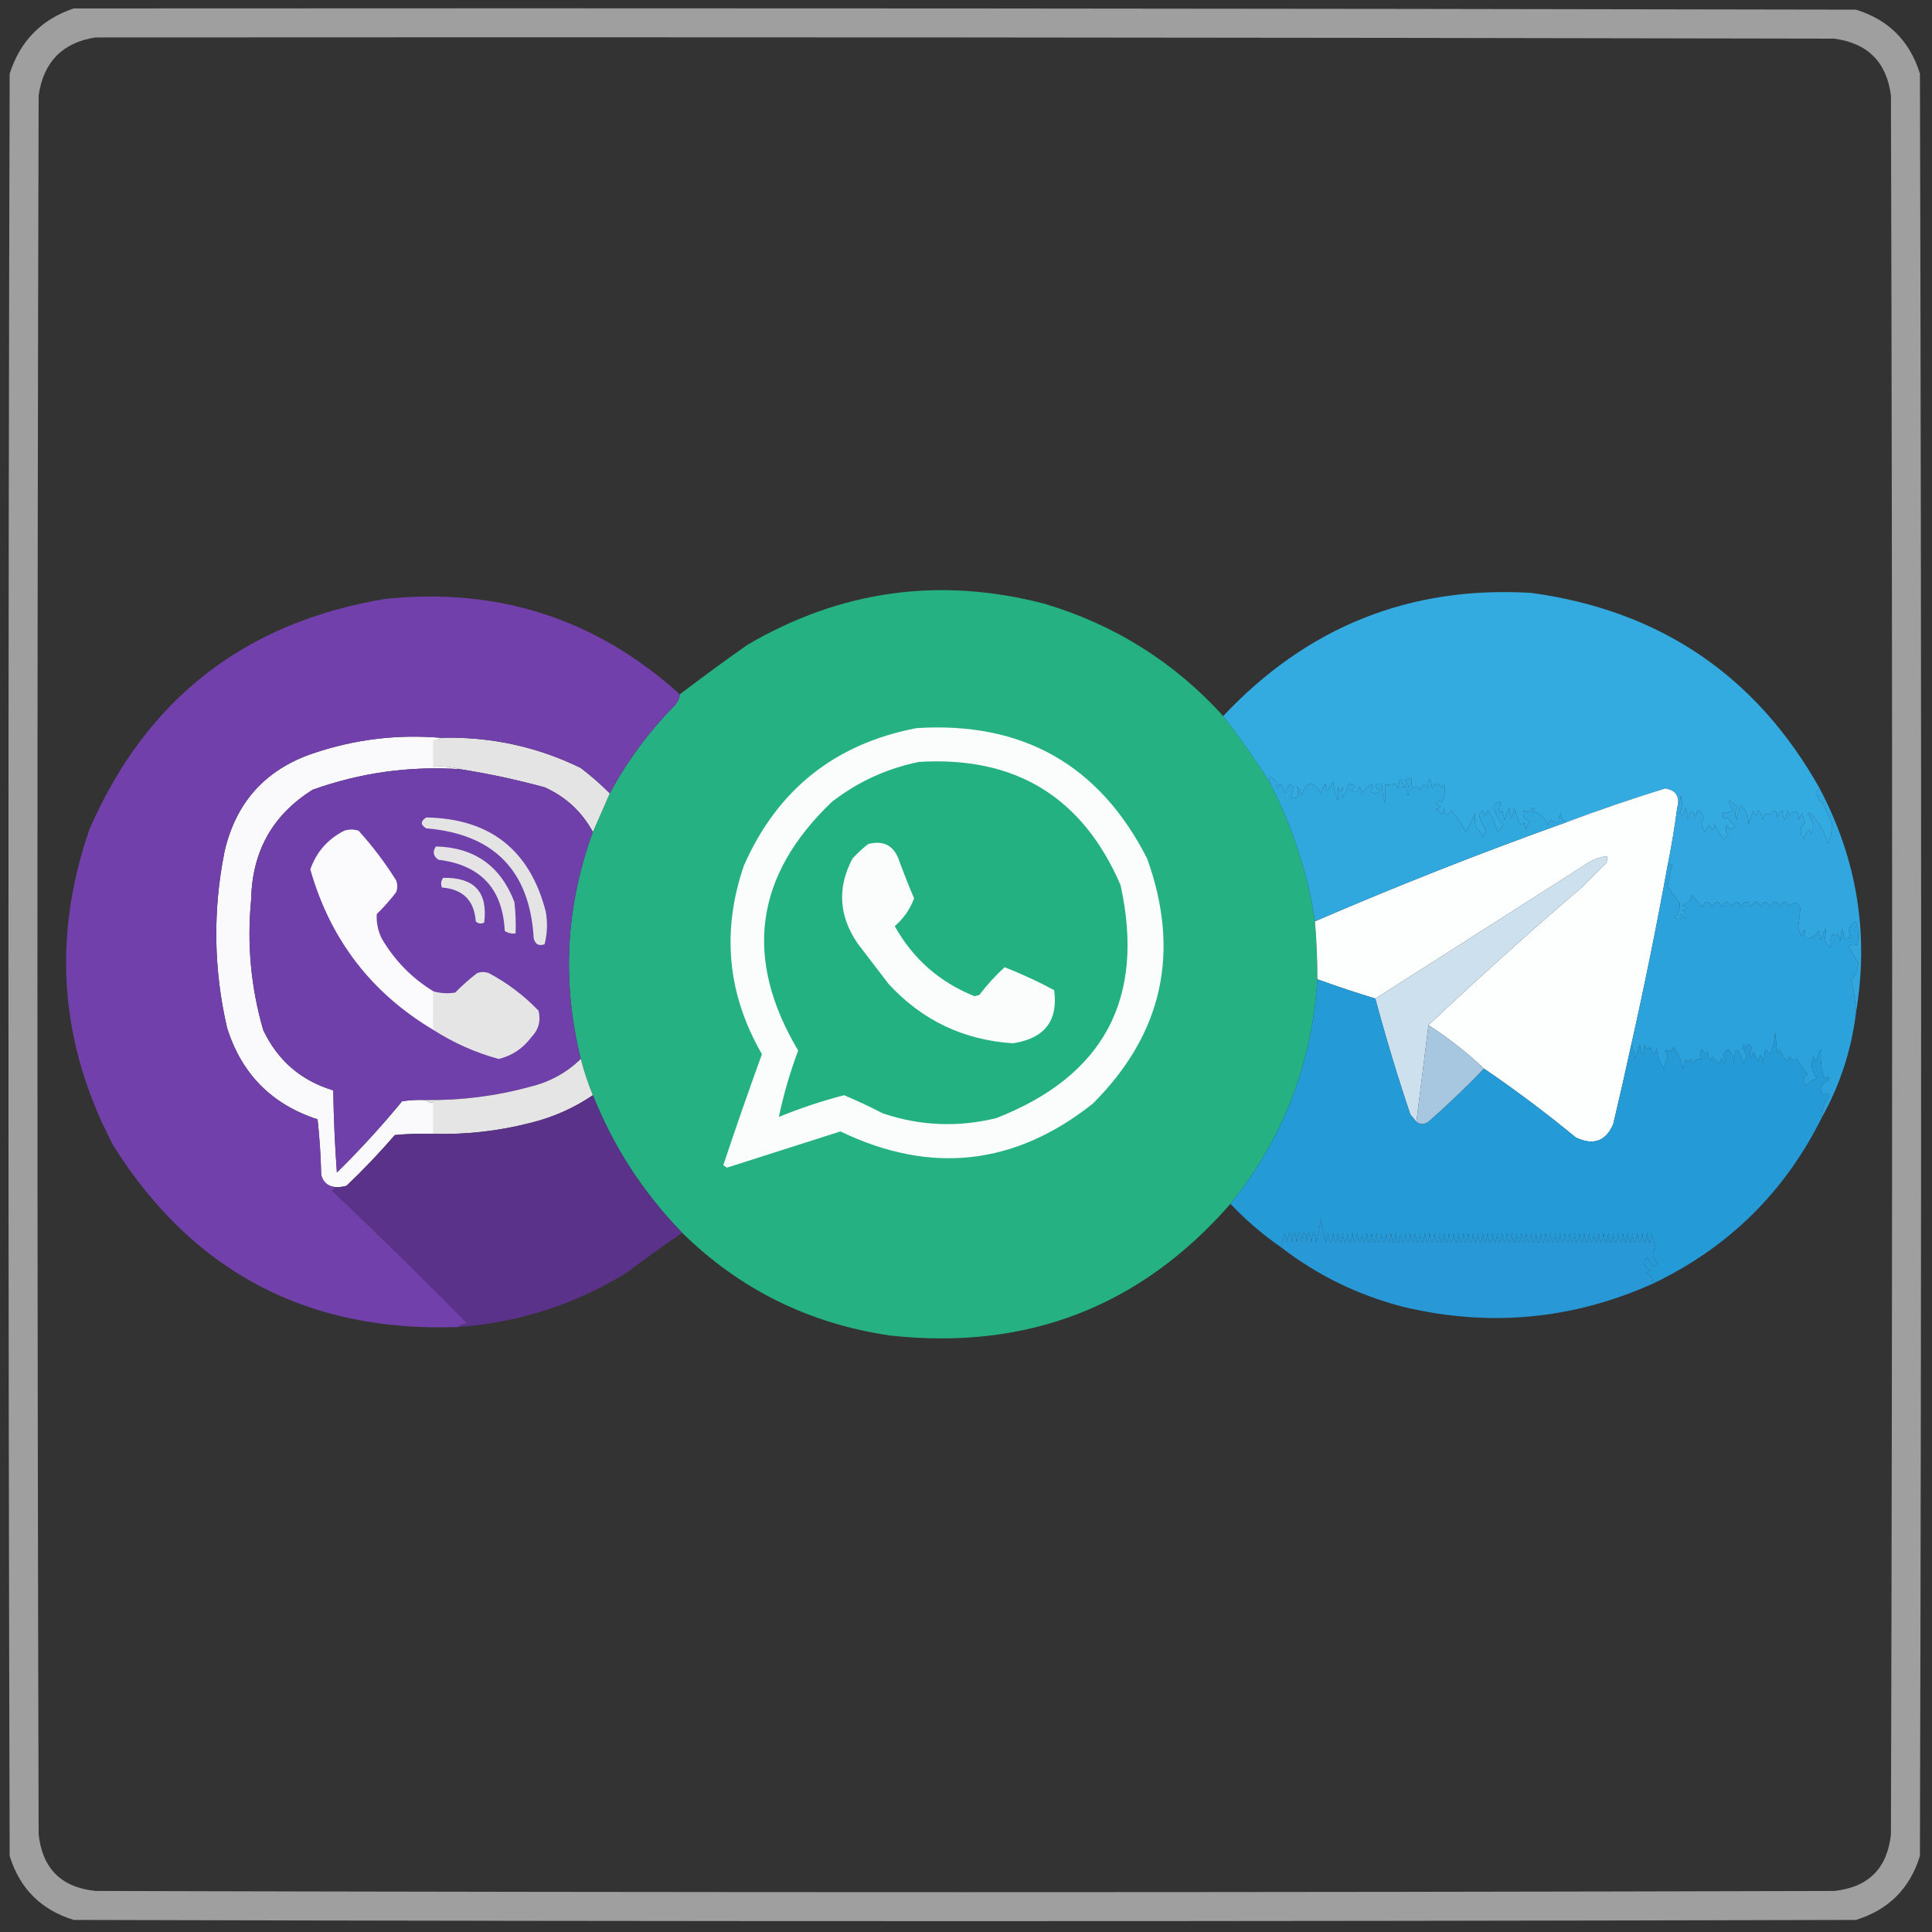
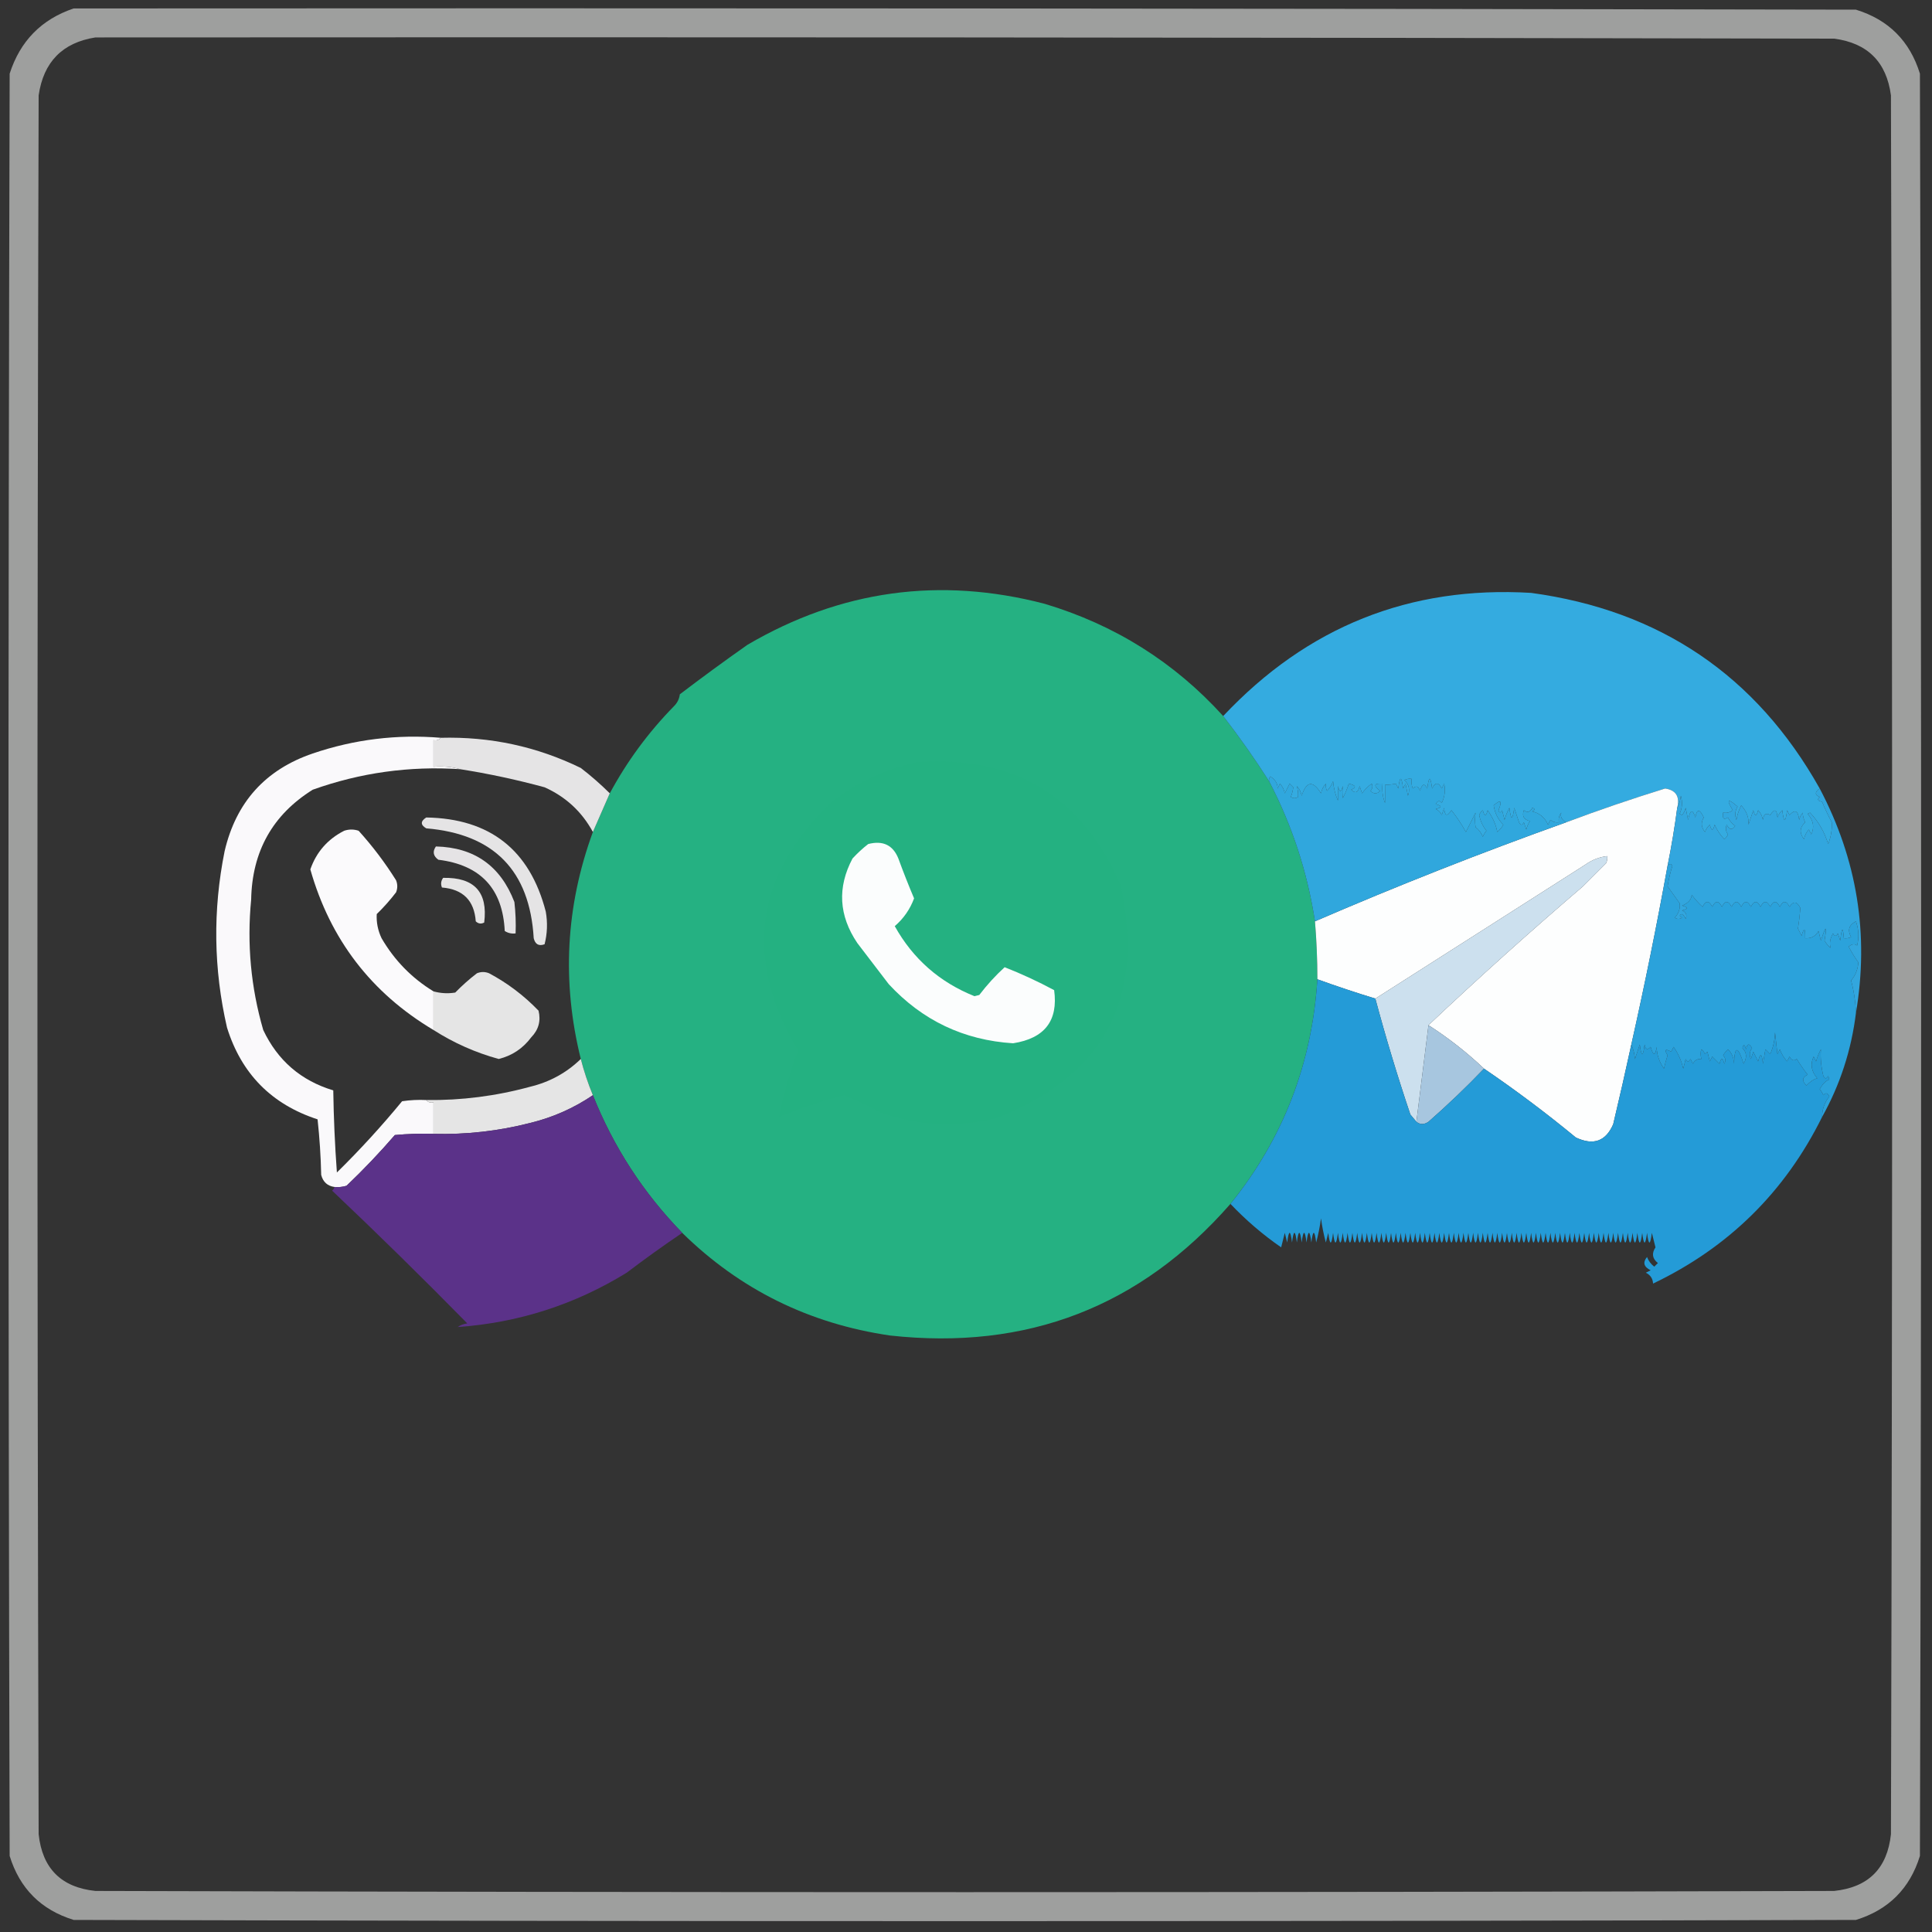
<svg xmlns="http://www.w3.org/2000/svg" version="1.1" width="800px" height="800px" style="shape-rendering:geometricPrecision; text-rendering:geometricPrecision; image-rendering:optimizeQuality; fill-rule:evenodd; clip-rule:evenodd">
  <rect width="100%" height="100%" fill="#333333" stroke="none" />
  <g>
    <path style="opacity:0.994" fill="#9fa09f" d="M 30.5,3.5 C 276.5,3.333 522.5,3.5 768.5,4C 782,8.167 790.833,17 795,30.5C 795.667,276.5 795.667,522.5 795,768.5C 790.833,782 782,790.833 768.5,795C 522.5,795.667 276.5,795.667 30.5,795C 17,790.833 8.167,782 4,768.5C 3.333,522.5 3.333,276.5 4,30.5C 8.351,16.984 17.184,7.984 30.5,3.5 Z M 39.5,15.5 C 279.5,15.333 519.5,15.5 759.5,16C 773.333,17.833 781.167,25.667 783,39.5C 783.667,279.5 783.667,519.5 783,759.5C 781.5,773.667 773.667,781.5 759.5,783C 519.5,783.667 279.5,783.667 39.5,783C 25.35,781.517 17.517,773.683 16,759.5C 15.333,519.5 15.333,279.5 16,39.5C 18.012,25.656 25.846,17.656 39.5,15.5 Z" />
  </g>
  <g>
    <path style="opacity:1" fill="#25b182" d="M 506.5,296.5 C 513.281,305.265 519.615,314.265 525.5,323.5C 535.014,341.709 541.347,361.043 544.5,381.5C 545.166,389.483 545.499,397.483 545.5,405.5C 543.272,440.552 531.272,471.552 509.5,498.5C 472.244,541.102 425.244,559.269 368.5,553C 335.024,548.095 306.358,533.928 282.5,510.5C 266.39,493.946 254.057,474.946 245.5,453.5C 243.452,448.54 241.785,443.54 240.5,438.5C 232.577,406.641 234.244,375.308 245.5,344.5C 247.812,339.255 250.146,333.922 252.5,328.5C 259.615,315.285 268.448,303.285 279,292.5C 280.438,291.1 281.271,289.433 281.5,287.5C 290.656,280.523 299.99,273.689 309.5,267C 348.113,244.381 389.113,238.714 432.5,250C 461.622,258.711 486.288,274.211 506.5,296.5 Z" />
  </g>
  <g>
    <path style="opacity:1" fill="#34abe0" d="M 753.5,326.5 C 751.397,327.98 751.397,329.147 753.5,330C 752.366,331.016 752.699,331.683 754.5,332C 755.501,334.526 756.834,337.359 758.5,340.5C 758.658,343.553 758.158,346.553 757,349.5C 755.495,344.518 752.995,340.185 749.5,336.5C 749.167,336.667 748.833,336.833 748.5,337C 750.89,339.679 751.39,342.512 750,345.5C 749.667,344.833 749.333,344.167 749,343.5C 747.956,344.623 747.29,345.956 747,347.5C 745.017,344.932 745.183,342.599 747.5,340.5C 746.77,338.994 746.437,337.66 746.5,336.5C 745.749,337.376 745.249,338.376 745,339.5C 744.593,335.67 743.26,335.003 741,337.5C 740.667,336.833 740.333,336.167 740,335.5C 739.333,340.833 738.667,340.833 738,335.5C 737.085,336.328 736.419,337.328 736,338.5C 735.779,335.057 734.779,334.724 733,337.5C 731.284,336.448 730.284,337.114 730,339.5C 729.71,337.956 729.044,336.623 728,335.5C 727.333,338.167 726.667,338.167 726,335.5C 725.333,337.5 724.667,339.5 724,341.5C 724.257,338.624 723.257,335.957 721,333.5C 720.027,335.392 719.36,337.392 719,339.5C 718.257,337.559 718.424,335.726 719.5,334C 715.388,330.403 714.722,330.903 717.5,335.5C 716.311,336.429 714.978,336.762 713.5,336.5C 713.119,338.942 713.786,339.609 715.5,338.5C 716.23,339.934 717.23,341.1 718.5,342C 717.251,343.824 716.085,343.657 715,341.5C 714.405,342.899 714.572,344.232 715.5,345.5C 715.192,346.308 714.692,346.975 714,347.5C 712.302,345.734 710.969,343.734 710,341.5C 709.333,344.167 708.667,344.167 708,341.5C 707.085,342.328 706.419,343.328 706,344.5C 704.405,342.575 704.238,340.575 705.5,338.5C 703.793,334.864 702.626,334.864 702,338.5C 700.866,334.86 699.866,335.193 699,339.5C 698.667,337.833 698.333,336.167 698,334.5C 697.751,335.624 697.251,336.624 696.5,337.5C 696.167,337.333 695.833,337.167 695.5,337C 696.602,334.599 696.769,332.099 696,329.5C 695.802,331.382 695.302,333.048 694.5,334.5C 695.66,329.844 693.993,327.177 689.5,326.5C 675.65,330.783 661.984,335.45 648.5,340.5C 646.639,339.42 645.973,338.086 646.5,336.5C 645.571,337.689 645.238,339.022 645.5,340.5C 644.178,340.67 643.011,340.337 642,339.5C 641.667,340.167 641.333,340.833 641,341.5C 639.74,338.572 637.573,336.739 634.5,336C 635.696,335.346 635.696,334.846 634.5,334.5C 633.572,336.335 632.406,336.668 631,335.5C 630.135,337.888 630.968,339.388 633.5,340C 632.809,341.067 632.309,342.234 632,343.5C 631.667,342.5 631.333,341.5 631,340.5C 630.333,341.833 629.667,341.833 629,340.5C 628.333,338.5 627.667,336.5 627,334.5C 626.333,339.833 625.667,339.833 625,334.5C 624.138,336.087 623.471,337.754 623,339.5C 622.667,338.167 622.333,336.833 622,335.5C 621.346,336.696 620.846,336.696 620.5,335.5C 622.107,331.538 621.441,330.871 618.5,333.5C 618.946,336.64 620.279,339.307 622.5,341.5C 621.855,342.646 621.022,343.646 620,344.5C 619.449,341.47 618.116,338.47 616,335.5C 615.333,338.167 614.667,338.167 614,335.5C 613.308,336.025 612.808,336.692 612.5,337.5C 612.98,339.949 613.98,342.115 615.5,344C 614.874,344.75 614.374,345.584 614,346.5C 613.385,344.884 612.385,343.551 611,342.5C 610.695,340.443 610.695,338.443 611,336.5C 609.667,339.167 608.333,341.833 607,344.5C 605.248,341.328 603.248,338.328 601,335.5C 599.221,338.276 598.221,337.943 598,334.5C 597.667,335.5 597.333,336.5 597,337.5C 596.5,336.333 595.667,335.5 594.5,335C 597.167,334.333 597.167,333.667 594.5,333C 595.253,331.513 596.086,331.346 597,332.5C 598.25,329.923 598.584,327.257 598,324.5C 597.667,325.167 597.333,325.833 597,326.5C 595.667,323.833 594.333,323.833 593,326.5C 592.333,321.167 591.667,321.167 591,326.5C 589.84,324.203 588.84,324.536 588,327.5C 587.395,325.519 586.395,325.185 585,326.5C 584.51,325.207 584.343,323.873 584.5,322.5C 583.448,322.351 582.448,322.517 581.5,323C 583.418,324.77 583.918,326.937 583,329.5C 582.667,327.833 582.333,326.167 582,324.5C 581.667,325.167 581.333,325.833 581,326.5C 580.333,321.167 579.667,321.167 579,326.5C 578.667,325.833 578.333,325.167 578,324.5C 576.68,324.799 575.18,324.966 573.5,325C 573.539,327.57 573.539,330.07 573.5,332.5C 572.52,329.914 572.187,327.247 572.5,324.5C 568.901,324.262 568.567,325.262 571.5,327.5C 570.167,328.833 568.833,328.833 567.5,327.5C 568.326,326.549 568.492,325.549 568,324.5C 566.43,325.614 565.097,326.947 564,328.5C 563.667,327.5 563.333,326.5 563,325.5C 562.361,328.228 561.194,328.728 559.5,327C 561.795,326.016 561.461,325.183 558.5,324.5C 557.851,326.624 557.017,328.624 556,330.5C 556.195,328.874 556.195,327.207 556,325.5C 555.333,328.167 554.667,328.167 554,325.5C 554,327.5 554,329.5 554,331.5C 552.908,328.956 552.241,326.289 552,323.5C 551.417,325.002 550.584,326.335 549.5,327.5C 549.089,326.738 548.923,325.738 549,324.5C 547.956,325.623 547.29,326.956 547,328.5C 543.624,323.069 540.958,323.402 539,329.5C 538.71,327.956 538.044,326.623 537,325.5C 537.43,327.127 537.596,328.627 537.5,330C 536.5,330.667 535.5,330.667 534.5,330C 535.051,328.602 535.384,327.268 535.5,326C 535,325.5 534.5,325 534,324.5C 533.333,325.833 532.667,327.167 532,328.5C 531.71,326.956 531.044,325.623 530,324.5C 529.667,325.167 529.333,325.833 529,326.5C 529.123,324.55 528.123,322.883 526,321.5C 525.536,322.094 525.369,322.761 525.5,323.5C 519.615,314.265 513.281,305.265 506.5,296.5C 541.28,259.505 583.78,242.505 634,245.5C 687.406,252.765 727.24,279.765 753.5,326.5 Z" />
  </g>
  <g>
-     <path style="opacity:1" fill="#fbfdfc" d="M 379.5,301.5 C 423.379,298.678 455.213,316.678 475,355.5C 488.953,394.262 481.453,428.095 452.5,457C 420.166,482.633 385.333,486.466 348,468.5C 332.322,473.504 316.656,478.504 301,483.5C 300.5,483.167 300,482.833 299.5,482.5C 304.626,467.125 309.959,451.791 315.5,436.5C 301.208,411.738 298.708,385.738 308,358.5C 321.861,326.987 345.695,307.987 379.5,301.5 Z" />
-   </g>
+     </g>
  <g>
    <path style="opacity:1" fill="#faf9fb" d="M 182.5,305.5 C 181.791,306.404 180.791,306.737 179.5,306.5C 179.5,310.167 179.5,313.833 179.5,317.5C 183.371,317.185 187.038,317.518 190.5,318.5C 169.537,317.128 149.204,319.961 129.5,327C 112.884,337.38 104.384,352.546 104,372.5C 102.21,390.839 103.877,408.839 109,426.5C 114.972,439.14 124.639,447.473 138,451.5C 138.168,462.848 138.668,474.181 139.5,485.5C 149.025,476.142 158.025,466.309 166.5,456C 169.817,455.502 173.15,455.335 176.5,455.5C 177.209,456.404 178.209,456.737 179.5,456.5C 179.5,460.833 179.5,465.167 179.5,469.5C 174.156,469.334 168.823,469.501 163.5,470C 157.143,477.356 150.476,484.356 143.5,491C 141.866,491.494 140.199,491.66 138.5,491.5C 135.585,491.087 133.752,489.421 133,486.5C 132.831,478.812 132.331,471.145 131.5,463.5C 112.466,457.299 99.966,444.632 94,425.5C 88.422,401.255 88.089,376.921 93,352.5C 97.718,332.196 109.884,318.696 129.5,312C 146.687,306.157 164.353,303.991 182.5,305.5 Z" />
  </g>
  <g>
    <path style="opacity:1" fill="#e5e4e5" d="M 182.5,305.5 C 202.977,304.957 222.31,309.123 240.5,318C 244.759,321.282 248.759,324.782 252.5,328.5C 250.146,333.922 247.812,339.255 245.5,344.5C 240.934,336.103 234.268,329.936 225.5,326C 213.933,322.852 202.266,320.352 190.5,318.5C 187.038,317.518 183.371,317.185 179.5,317.5C 179.5,313.833 179.5,310.167 179.5,306.5C 180.791,306.737 181.791,306.404 182.5,305.5 Z" />
  </g>
  <g>
    <path style="opacity:1" fill="#24b181" d="M 380.5,315.5 C 420.42,313.031 448.254,330.031 464,366.5C 474.303,413.397 457.136,445.564 412.5,463C 396.612,466.876 380.946,466.21 365.5,461C 360.283,458.291 354.95,455.791 349.5,453.5C 340.295,455.902 331.295,458.902 322.5,462.5C 324.413,453.387 327.08,444.22 330.5,435C 307.817,396.875 312.483,362.542 344.5,332C 355.245,323.699 367.245,318.199 380.5,315.5 Z" />
  </g>
  <g>
    <path style="opacity:1" fill="#fdfefe" d="M 694.5,334.5 C 693.445,342.553 692.112,350.553 690.5,358.5C 686.006,383.303 681.006,407.969 675.5,432.5C 673.108,443.513 670.608,454.513 668,465.5C 664.931,472.614 659.764,474.447 652.5,471C 640.221,460.874 627.554,451.374 614.5,442.5C 607.416,435.787 599.75,429.787 591.5,424.5C 612.34,404.829 633.674,385.662 655.5,367C 658.667,363.833 661.833,360.667 665,357.5C 665.483,356.552 665.649,355.552 665.5,354.5C 662.255,354.88 659.255,356.047 656.5,358C 627.472,376.511 598.472,395.011 569.5,413.5C 561.426,411.031 553.426,408.364 545.5,405.5C 545.499,397.483 545.166,389.483 544.5,381.5C 578.743,366.71 613.41,353.043 648.5,340.5C 661.984,335.45 675.65,330.783 689.5,326.5C 693.993,327.177 695.66,329.844 694.5,334.5 Z" />
  </g>
  <g>
-     <path style="opacity:1" fill="#6f3faa" d="M 190.5,318.5 C 202.266,320.352 213.933,322.852 225.5,326C 234.268,329.936 240.934,336.103 245.5,344.5C 234.244,375.308 232.577,406.641 240.5,438.5C 234.592,444.222 227.592,448.055 219.5,450C 205.414,453.851 191.081,455.685 176.5,455.5C 173.15,455.335 169.817,455.502 166.5,456C 158.025,466.309 149.025,476.142 139.5,485.5C 138.668,474.181 138.168,462.848 138,451.5C 124.639,447.473 114.972,439.14 109,426.5C 103.877,408.839 102.21,390.839 104,372.5C 104.384,352.546 112.884,337.38 129.5,327C 149.204,319.961 169.537,317.128 190.5,318.5 Z" />
-   </g>
+     </g>
  <g>
    <path style="opacity:1" fill="#30a7dd" d="M 648.5,340.5 C 613.41,353.043 578.743,366.71 544.5,381.5C 541.347,361.043 535.014,341.709 525.5,323.5C 525.369,322.761 525.536,322.094 526,321.5C 528.123,322.883 529.123,324.55 529,326.5C 529.333,325.833 529.667,325.167 530,324.5C 531.044,325.623 531.71,326.956 532,328.5C 532.667,327.167 533.333,325.833 534,324.5C 534.5,325 535,325.5 535.5,326C 535.384,327.268 535.051,328.602 534.5,330C 535.5,330.667 536.5,330.667 537.5,330C 537.596,328.627 537.43,327.127 537,325.5C 538.044,326.623 538.71,327.956 539,329.5C 540.958,323.402 543.624,323.069 547,328.5C 547.29,326.956 547.956,325.623 549,324.5C 548.923,325.738 549.089,326.738 549.5,327.5C 550.584,326.335 551.417,325.002 552,323.5C 552.241,326.289 552.908,328.956 554,331.5C 554,329.5 554,327.5 554,325.5C 554.667,328.167 555.333,328.167 556,325.5C 556.195,327.207 556.195,328.874 556,330.5C 557.017,328.624 557.851,326.624 558.5,324.5C 561.461,325.183 561.795,326.016 559.5,327C 561.194,328.728 562.361,328.228 563,325.5C 563.333,326.5 563.667,327.5 564,328.5C 565.097,326.947 566.43,325.614 568,324.5C 568.492,325.549 568.326,326.549 567.5,327.5C 568.833,328.833 570.167,328.833 571.5,327.5C 568.567,325.262 568.901,324.262 572.5,324.5C 572.187,327.247 572.52,329.914 573.5,332.5C 573.539,330.07 573.539,327.57 573.5,325C 575.18,324.966 576.68,324.799 578,324.5C 578.333,325.167 578.667,325.833 579,326.5C 579.667,321.167 580.333,321.167 581,326.5C 581.333,325.833 581.667,325.167 582,324.5C 582.333,326.167 582.667,327.833 583,329.5C 583.918,326.937 583.418,324.77 581.5,323C 582.448,322.517 583.448,322.351 584.5,322.5C 584.343,323.873 584.51,325.207 585,326.5C 586.395,325.185 587.395,325.519 588,327.5C 588.84,324.536 589.84,324.203 591,326.5C 591.667,321.167 592.333,321.167 593,326.5C 594.333,323.833 595.667,323.833 597,326.5C 597.333,325.833 597.667,325.167 598,324.5C 598.584,327.257 598.25,329.923 597,332.5C 596.086,331.346 595.253,331.513 594.5,333C 597.167,333.667 597.167,334.333 594.5,335C 595.667,335.5 596.5,336.333 597,337.5C 597.333,336.5 597.667,335.5 598,334.5C 598.221,337.943 599.221,338.276 601,335.5C 603.248,338.328 605.248,341.328 607,344.5C 608.333,341.833 609.667,339.167 611,336.5C 610.695,338.443 610.695,340.443 611,342.5C 612.385,343.551 613.385,344.884 614,346.5C 614.374,345.584 614.874,344.75 615.5,344C 613.98,342.115 612.98,339.949 612.5,337.5C 612.808,336.692 613.308,336.025 614,335.5C 614.667,338.167 615.333,338.167 616,335.5C 618.116,338.47 619.449,341.47 620,344.5C 621.022,343.646 621.855,342.646 622.5,341.5C 620.279,339.307 618.946,336.64 618.5,333.5C 621.441,330.871 622.107,331.538 620.5,335.5C 620.846,336.696 621.346,336.696 622,335.5C 622.333,336.833 622.667,338.167 623,339.5C 623.471,337.754 624.138,336.087 625,334.5C 625.667,339.833 626.333,339.833 627,334.5C 627.667,336.5 628.333,338.5 629,340.5C 629.667,341.833 630.333,341.833 631,340.5C 631.333,341.5 631.667,342.5 632,343.5C 632.309,342.234 632.809,341.067 633.5,340C 630.968,339.388 630.135,337.888 631,335.5C 632.406,336.668 633.572,336.335 634.5,334.5C 635.696,334.846 635.696,335.346 634.5,336C 637.573,336.739 639.74,338.572 641,341.5C 641.333,340.833 641.667,340.167 642,339.5C 643.011,340.337 644.178,340.67 645.5,340.5C 645.238,339.022 645.571,337.689 646.5,336.5C 645.973,338.086 646.639,339.42 648.5,340.5 Z" />
  </g>
  <g>
    <path style="opacity:1" fill="#32a6de" d="M 753.5,326.5 C 769.014,355.913 774.014,386.913 768.5,419.5C 768.341,414.889 767.675,410.389 766.5,406C 768.3,403.906 769.3,401.406 769.5,398.5C 768.052,396.491 766.719,394.324 765.5,392C 766.76,390.887 767.927,390.72 769,391.5C 769.824,388.118 769.657,384.784 768.5,381.5C 765.582,383.008 764.916,385.175 766.5,388C 765.552,388.483 764.552,388.649 763.5,388.5C 763.134,383.532 762.634,383.866 762,389.5C 761.667,388.5 761.333,387.5 761,386.5C 760.333,387.833 759.667,387.833 759,386.5C 757.798,388.553 757.464,390.553 758,392.5C 756.978,391.646 756.145,390.646 755.5,389.5C 756.603,382.925 756.103,382.925 754,389.5C 753.667,388.167 753.333,386.833 753,385.5C 751.826,387.671 749.993,388.671 747.5,388.5C 747.543,384.107 747.043,383.774 746,387.5C 745.5,386.5 745,385.5 744.5,384.5C 744.942,381.677 745.275,378.843 745.5,376C 744.083,373.174 742.583,373.007 741,375.5C 739.667,372.833 738.333,372.833 737,375.5C 735.667,372.833 734.333,372.833 733,375.5C 731.667,372.833 730.333,372.833 729,375.5C 727.667,372.833 726.333,372.833 725,375.5C 723.667,372.833 722.333,372.833 721,375.5C 719.667,372.833 718.333,372.833 717,375.5C 715.667,372.833 714.333,372.833 713,375.5C 711.667,372.833 710.333,372.833 709,375.5C 707.667,372.833 706.333,372.833 705,375.5C 703.315,373.983 701.815,372.316 700.5,370.5C 700.396,372.485 699.063,373.985 696.5,375C 699.167,375.667 699.167,376.333 696.5,377C 698.158,377.725 698.658,378.892 698,380.5C 697.692,379.692 697.192,379.025 696.5,378.5C 695.304,378.846 695.304,379.346 696.5,380C 695.5,380.667 694.5,380.667 693.5,380C 695.181,378.055 695.848,376.055 695.5,374C 693.788,371.634 692.122,369.301 690.5,367C 690.977,364.112 691.644,361.279 692.5,358.5C 692.03,357.537 691.363,357.537 690.5,358.5C 692.112,350.553 693.445,342.553 694.5,334.5C 695.302,333.048 695.802,331.382 696,329.5C 696.769,332.099 696.602,334.599 695.5,337C 695.833,337.167 696.167,337.333 696.5,337.5C 697.251,336.624 697.751,335.624 698,334.5C 698.333,336.167 698.667,337.833 699,339.5C 699.866,335.193 700.866,334.86 702,338.5C 702.626,334.864 703.793,334.864 705.5,338.5C 704.238,340.575 704.405,342.575 706,344.5C 706.419,343.328 707.085,342.328 708,341.5C 708.667,344.167 709.333,344.167 710,341.5C 710.969,343.734 712.302,345.734 714,347.5C 714.692,346.975 715.192,346.308 715.5,345.5C 714.572,344.232 714.405,342.899 715,341.5C 716.085,343.657 717.251,343.824 718.5,342C 717.23,341.1 716.23,339.934 715.5,338.5C 713.786,339.609 713.119,338.942 713.5,336.5C 714.978,336.762 716.311,336.429 717.5,335.5C 714.722,330.903 715.388,330.403 719.5,334C 718.424,335.726 718.257,337.559 719,339.5C 719.36,337.392 720.027,335.392 721,333.5C 723.257,335.957 724.257,338.624 724,341.5C 724.667,339.5 725.333,337.5 726,335.5C 726.667,338.167 727.333,338.167 728,335.5C 729.044,336.623 729.71,337.956 730,339.5C 730.284,337.114 731.284,336.448 733,337.5C 734.779,334.724 735.779,335.057 736,338.5C 736.419,337.328 737.085,336.328 738,335.5C 738.667,340.833 739.333,340.833 740,335.5C 740.333,336.167 740.667,336.833 741,337.5C 743.26,335.003 744.593,335.67 745,339.5C 745.249,338.376 745.749,337.376 746.5,336.5C 746.437,337.66 746.77,338.994 747.5,340.5C 745.183,342.599 745.017,344.932 747,347.5C 747.29,345.956 747.956,344.623 749,343.5C 749.333,344.167 749.667,344.833 750,345.5C 751.39,342.512 750.89,339.679 748.5,337C 748.833,336.833 749.167,336.667 749.5,336.5C 752.995,340.185 755.495,344.518 757,349.5C 758.158,346.553 758.658,343.553 758.5,340.5C 756.834,337.359 755.501,334.526 754.5,332C 752.699,331.683 752.366,331.016 753.5,330C 751.397,329.147 751.397,327.98 753.5,326.5 Z" />
  </g>
  <g>
    <path style="opacity:1" fill="#e5e4e5" d="M 176.5,338.5 C 202.892,338.946 219.392,351.946 226,377.5C 226.799,382.087 226.632,386.587 225.5,391C 223.112,391.865 221.612,391.032 221,388.5C 219.353,360.519 204.52,345.352 176.5,343C 174.069,341.568 174.069,340.068 176.5,338.5 Z" />
  </g>
  <g>
    <path style="opacity:1" fill="#fbfafc" d="M 179.5,410.5 C 179.5,415.833 179.5,421.167 179.5,426.5C 153.727,411.147 136.727,388.981 128.5,360C 130.995,352.834 135.662,347.5 142.5,344C 144.5,343.333 146.5,343.333 148.5,344C 154.274,350.385 159.441,357.218 164,364.5C 164.667,366.167 164.667,367.833 164,369.5C 161.532,372.72 158.865,375.72 156,378.5C 155.808,381.947 156.475,385.28 158,388.5C 163.359,397.691 170.525,405.024 179.5,410.5 Z" />
  </g>
  <g>
-     <path style="opacity:1" fill="#7140ab" d="M 281.5,287.5 C 281.271,289.433 280.438,291.1 279,292.5C 268.448,303.285 259.615,315.285 252.5,328.5C 248.759,324.782 244.759,321.282 240.5,318C 222.31,309.123 202.977,304.957 182.5,305.5C 164.353,303.991 146.687,306.157 129.5,312C 109.884,318.696 97.718,332.196 93,352.5C 88.089,376.921 88.422,401.255 94,425.5C 99.966,444.632 112.466,457.299 131.5,463.5C 132.331,471.145 132.831,478.812 133,486.5C 133.752,489.421 135.585,491.087 138.5,491.5C 138.389,492.117 138.056,492.617 137.5,493C 156.472,510.971 175.138,529.305 193.5,548C 191.942,548.21 190.609,548.71 189.5,549.5C 127.391,551.701 79.891,526.701 47,474.5C 24.739,432.317 21.406,388.65 37,343.5C 60.448,289.509 101.281,257.676 159.5,248C 206.282,243.096 246.949,256.263 281.5,287.5 Z" />
-   </g>
+     </g>
  <g>
    <path style="opacity:1" fill="#fbfdfd" d="M 359.5,349.5 C 365.596,347.926 369.762,349.926 372,355.5C 374.028,361.056 376.195,366.556 378.5,372C 376.822,376.513 374.156,380.346 370.5,383.5C 378.035,397.031 389.035,406.698 403.5,412.5C 404.167,412.333 404.833,412.167 405.5,412C 408.701,407.803 412.201,403.97 416,400.5C 423.044,403.273 429.877,406.44 436.5,410C 438.235,422.64 432.568,429.973 419.5,432C 399.089,430.712 381.923,422.545 368,407.5C 363.667,401.833 359.333,396.167 355,390.5C 347.328,379.127 346.662,367.461 353,355.5C 355.063,353.266 357.229,351.266 359.5,349.5 Z" />
  </g>
  <g>
    <path style="opacity:1" fill="#e5e3e5" d="M 180.5,350.5 C 196.437,350.89 207.27,358.557 213,373.5C 213.499,377.821 213.666,382.154 213.5,386.5C 211.856,386.714 210.356,386.38 209,385.5C 208.172,368.003 199.006,358.169 181.5,356C 179.365,354.444 179.032,352.611 180.5,350.5 Z" />
  </g>
  <g>
    <path style="opacity:1" fill="#e6e5e5" d="M 183.5,363.5 C 196.414,363.241 202.081,369.408 200.5,382C 199.216,382.684 198.049,382.517 197,381.5C 196.375,372.875 191.709,368.209 183,367.5C 182.421,366.072 182.588,364.738 183.5,363.5 Z" />
  </g>
  <g>
    <path style="opacity:1" fill="#e5e5e5" d="M 179.5,426.5 C 179.5,421.167 179.5,415.833 179.5,410.5C 182.469,411.329 185.469,411.495 188.5,411C 191.28,408.135 194.28,405.468 197.5,403C 199.167,402.333 200.833,402.333 202.5,403C 210.14,407.073 216.974,412.24 223,418.5C 224.02,422.71 223.02,426.377 220,429.5C 216.527,434.146 212.027,437.146 206.5,438.5C 196.882,435.857 187.882,431.857 179.5,426.5 Z" />
  </g>
  <g>
    <path style="opacity:1" fill="#cce0ee" d="M 591.5,424.5 C 589.826,437.908 588.159,451.241 586.5,464.5C 585.685,463.571 584.852,462.571 584,461.5C 578.649,445.616 573.815,429.616 569.5,413.5C 598.472,395.011 627.472,376.511 656.5,358C 659.255,356.047 662.255,354.88 665.5,354.5C 665.649,355.552 665.483,356.552 665,357.5C 661.833,360.667 658.667,363.833 655.5,367C 633.674,385.662 612.34,404.829 591.5,424.5 Z" />
  </g>
  <g>
    <path style="opacity:1" fill="#2ba2db" d="M 768.5,419.5 C 766.61,434.834 761.944,449.168 754.5,462.5C 754.503,459.325 755.503,456.492 757.5,454C 756.747,452.513 755.914,452.346 755,453.5C 754.626,452.584 754.126,451.75 753.5,451C 754.735,448.821 756.069,447.487 757.5,447C 757.333,446.5 757.167,446 757,445.5C 756.333,446.833 755.667,446.833 755,445.5C 754.087,441.75 753.754,438.083 754,434.5C 753.138,436.087 752.471,437.754 752,439.5C 751.667,438.833 751.333,438.167 751,437.5C 749.497,440.614 749.997,443.614 752.5,446.5C 751.091,446.822 749.591,447.822 748,449.5C 746.066,447.581 746.233,446.081 748.5,445C 746.877,442.92 745.377,440.754 744,438.5C 742.853,439.458 741.853,439.125 741,437.5C 740.667,438.167 740.333,438.833 740,439.5C 738.684,438.026 737.684,436.359 737,434.5C 736.667,435.167 736.333,435.833 736,436.5C 735.667,433.5 735.333,430.5 735,427.5C 734.899,430.7 734.232,433.7 733,436.5C 732.333,435.833 731.667,435.167 731,434.5C 730.667,436.5 730.333,438.5 730,440.5C 729.581,436.148 728.914,435.815 728,439.5C 727.333,438.167 726.667,436.833 726,435.5C 725.667,436.5 725.333,437.5 725,438.5C 724.28,436.888 724.446,435.388 725.5,434C 724.285,431.904 723.451,432.071 723,434.5C 722.444,432.405 721.944,432.238 721.5,434C 723.277,435.729 723.444,437.895 722,440.5C 719.611,432.931 718.278,432.931 718,440.5C 717.964,438.059 717.131,436.059 715.5,434.5C 714.713,435.242 714.047,436.075 713.5,437C 714.517,438.049 714.684,439.216 714,440.5C 713.333,437.833 712.667,437.833 712,440.5C 711,439.5 710,438.5 709,437.5C 708.667,438.167 708.333,438.833 708,439.5C 707.667,438.167 707.333,436.833 707,435.5C 706.667,435.833 706.333,436.167 706,436.5C 705.692,435.692 705.192,435.025 704.5,434.5C 704.094,435.557 704.094,436.891 704.5,438.5C 702.876,438.36 701.71,439.027 701,440.5C 700.667,439.833 700.333,439.167 700,438.5C 699.333,439.833 698.667,439.833 698,438.5C 697.667,439.833 697.333,441.167 697,442.5C 696.241,439.215 694.908,436.215 693,433.5C 692.667,434.167 692.333,434.833 692,435.5C 689.562,434.134 689.062,434.634 690.5,437C 689.922,438.811 689.422,440.645 689,442.5C 687.01,439.591 686.01,436.591 686,433.5C 685.431,437.361 684.598,437.361 683.5,433.5C 682.158,434.902 681.324,434.569 681,432.5C 680.333,437.833 679.667,437.833 679,432.5C 678.333,434.5 677.667,436.5 677,438.5C 676.809,436.292 676.309,434.292 675.5,432.5C 681.006,407.969 686.006,383.303 690.5,358.5C 691.363,357.537 692.03,357.537 692.5,358.5C 691.644,361.279 690.977,364.112 690.5,367C 692.122,369.301 693.788,371.634 695.5,374C 695.848,376.055 695.181,378.055 693.5,380C 694.5,380.667 695.5,380.667 696.5,380C 695.304,379.346 695.304,378.846 696.5,378.5C 697.192,379.025 697.692,379.692 698,380.5C 698.658,378.892 698.158,377.725 696.5,377C 699.167,376.333 699.167,375.667 696.5,375C 699.063,373.985 700.396,372.485 700.5,370.5C 701.815,372.316 703.315,373.983 705,375.5C 706.333,372.833 707.667,372.833 709,375.5C 710.333,372.833 711.667,372.833 713,375.5C 714.333,372.833 715.667,372.833 717,375.5C 718.333,372.833 719.667,372.833 721,375.5C 722.333,372.833 723.667,372.833 725,375.5C 726.333,372.833 727.667,372.833 729,375.5C 730.333,372.833 731.667,372.833 733,375.5C 734.333,372.833 735.667,372.833 737,375.5C 738.333,372.833 739.667,372.833 741,375.5C 742.583,373.007 744.083,373.174 745.5,376C 745.275,378.843 744.942,381.677 744.5,384.5C 745,385.5 745.5,386.5 746,387.5C 747.043,383.774 747.543,384.107 747.5,388.5C 749.993,388.671 751.826,387.671 753,385.5C 753.333,386.833 753.667,388.167 754,389.5C 756.103,382.925 756.603,382.925 755.5,389.5C 756.145,390.646 756.978,391.646 758,392.5C 757.464,390.553 757.798,388.553 759,386.5C 759.667,387.833 760.333,387.833 761,386.5C 761.333,387.5 761.667,388.5 762,389.5C 762.634,383.866 763.134,383.532 763.5,388.5C 764.552,388.649 765.552,388.483 766.5,388C 764.916,385.175 765.582,383.008 768.5,381.5C 769.657,384.784 769.824,388.118 769,391.5C 767.927,390.72 766.76,390.887 765.5,392C 766.719,394.324 768.052,396.491 769.5,398.5C 769.3,401.406 768.3,403.906 766.5,406C 767.675,410.389 768.341,414.889 768.5,419.5 Z" />
  </g>
  <g>
    <path style="opacity:1" fill="#a7c6df" d="M 591.5,424.5 C 599.75,429.787 607.416,435.787 614.5,442.5C 607.21,450.121 599.543,457.454 591.5,464.5C 589.684,465.735 588.017,465.735 586.5,464.5C 588.159,451.241 589.826,437.908 591.5,424.5 Z" />
  </g>
  <g>
    <path style="opacity:1" fill="#249bd7" d="M 545.5,405.5 C 553.426,408.364 561.426,411.031 569.5,413.5C 573.815,429.616 578.649,445.616 584,461.5C 584.852,462.571 585.685,463.571 586.5,464.5C 588.017,465.735 589.684,465.735 591.5,464.5C 599.543,457.454 607.21,450.121 614.5,442.5C 627.554,451.374 640.221,460.874 652.5,471C 659.764,474.447 664.931,472.614 668,465.5C 670.608,454.513 673.108,443.513 675.5,432.5C 676.309,434.292 676.809,436.292 677,438.5C 677.667,436.5 678.333,434.5 679,432.5C 679.667,437.833 680.333,437.833 681,432.5C 681.324,434.569 682.158,434.902 683.5,433.5C 684.598,437.361 685.431,437.361 686,433.5C 686.01,436.591 687.01,439.591 689,442.5C 689.422,440.645 689.922,438.811 690.5,437C 689.062,434.634 689.562,434.134 692,435.5C 692.333,434.833 692.667,434.167 693,433.5C 694.908,436.215 696.241,439.215 697,442.5C 697.333,441.167 697.667,439.833 698,438.5C 698.667,439.833 699.333,439.833 700,438.5C 700.333,439.167 700.667,439.833 701,440.5C 701.71,439.027 702.876,438.36 704.5,438.5C 704.094,436.891 704.094,435.557 704.5,434.5C 705.192,435.025 705.692,435.692 706,436.5C 706.333,436.167 706.667,435.833 707,435.5C 707.333,436.833 707.667,438.167 708,439.5C 708.333,438.833 708.667,438.167 709,437.5C 710,438.5 711,439.5 712,440.5C 712.667,437.833 713.333,437.833 714,440.5C 714.684,439.216 714.517,438.049 713.5,437C 714.047,436.075 714.713,435.242 715.5,434.5C 717.131,436.059 717.964,438.059 718,440.5C 718.278,432.931 719.611,432.931 722,440.5C 723.444,437.895 723.277,435.729 721.5,434C 721.944,432.238 722.444,432.405 723,434.5C 723.451,432.071 724.285,431.904 725.5,434C 724.446,435.388 724.28,436.888 725,438.5C 725.333,437.5 725.667,436.5 726,435.5C 726.667,436.833 727.333,438.167 728,439.5C 728.914,435.815 729.581,436.148 730,440.5C 730.333,438.5 730.667,436.5 731,434.5C 731.667,435.167 732.333,435.833 733,436.5C 734.232,433.7 734.899,430.7 735,427.5C 735.333,430.5 735.667,433.5 736,436.5C 736.333,435.833 736.667,435.167 737,434.5C 737.684,436.359 738.684,438.026 740,439.5C 740.333,438.833 740.667,438.167 741,437.5C 741.853,439.125 742.853,439.458 744,438.5C 745.377,440.754 746.877,442.92 748.5,445C 746.233,446.081 746.066,447.581 748,449.5C 749.591,447.822 751.091,446.822 752.5,446.5C 749.997,443.614 749.497,440.614 751,437.5C 751.333,438.167 751.667,438.833 752,439.5C 752.471,437.754 753.138,436.087 754,434.5C 753.754,438.083 754.087,441.75 755,445.5C 755.667,446.833 756.333,446.833 757,445.5C 757.167,446 757.333,446.5 757.5,447C 756.069,447.487 754.735,448.821 753.5,451C 754.126,451.75 754.626,452.584 755,453.5C 755.914,452.346 756.747,452.513 757.5,454C 755.503,456.492 754.503,459.325 754.5,462.5C 739.132,493.534 715.799,516.534 684.5,531.5C 684.376,529.418 683.376,527.918 681.5,527C 682.167,526.667 682.833,526.333 683.5,526C 680.644,524.571 680.144,522.737 682,520.5C 682.615,522.116 683.615,523.449 685,524.5C 685.5,524 686,523.5 686.5,523C 684.175,521.178 683.842,519.011 685.5,516.5C 685,514.5 684.5,512.5 684,510.5C 683.333,515.833 682.667,515.833 682,510.5C 681.333,515.833 680.667,515.833 680,510.5C 679.333,515.833 678.667,515.833 678,510.5C 677.333,515.833 676.667,515.833 676,510.5C 675.333,515.833 674.667,515.833 674,510.5C 673.333,515.833 672.667,515.833 672,510.5C 671.333,515.833 670.667,515.833 670,510.5C 669.333,515.833 668.667,515.833 668,510.5C 667.333,515.833 666.667,515.833 666,510.5C 665.333,515.833 664.667,515.833 664,510.5C 663.333,515.833 662.667,515.833 662,510.5C 661.333,515.833 660.667,515.833 660,510.5C 659.333,515.833 658.667,515.833 658,510.5C 657.333,515.833 656.667,515.833 656,510.5C 655.333,515.833 654.667,515.833 654,510.5C 653.333,515.833 652.667,515.833 652,510.5C 651.333,515.833 650.667,515.833 650,510.5C 649.333,515.833 648.667,515.833 648,510.5C 647.333,515.833 646.667,515.833 646,510.5C 645.333,515.833 644.667,515.833 644,510.5C 643.333,515.833 642.667,515.833 642,510.5C 641.333,515.833 640.667,515.833 640,510.5C 639.333,515.833 638.667,515.833 638,510.5C 637.333,515.833 636.667,515.833 636,510.5C 635.333,515.833 634.667,515.833 634,510.5C 633.333,515.833 632.667,515.833 632,510.5C 631.333,515.833 630.667,515.833 630,510.5C 629.333,515.833 628.667,515.833 628,510.5C 627.333,515.833 626.667,515.833 626,510.5C 625.333,515.833 624.667,515.833 624,510.5C 623.333,515.833 622.667,515.833 622,510.5C 621.333,515.833 620.667,515.833 620,510.5C 619.333,515.833 618.667,515.833 618,510.5C 617.333,515.833 616.667,515.833 616,510.5C 615.333,515.833 614.667,515.833 614,510.5C 613.333,515.833 612.667,515.833 612,510.5C 611.333,515.833 610.667,515.833 610,510.5C 609.333,515.833 608.667,515.833 608,510.5C 607.333,515.833 606.667,515.833 606,510.5C 605.333,515.833 604.667,515.833 604,510.5C 603.333,515.833 602.667,515.833 602,510.5C 601.333,515.833 600.667,515.833 600,510.5C 599.333,515.833 598.667,515.833 598,510.5C 597.333,515.833 596.667,515.833 596,510.5C 595.333,515.833 594.667,515.833 594,510.5C 593.333,515.833 592.667,515.833 592,510.5C 591.333,515.833 590.667,515.833 590,510.5C 589.333,515.833 588.667,515.833 588,510.5C 587.333,515.833 586.667,515.833 586,510.5C 585.333,515.833 584.667,515.833 584,510.5C 583.333,515.833 582.667,515.833 582,510.5C 581.333,515.833 580.667,515.833 580,510.5C 579.333,515.833 578.667,515.833 578,510.5C 577.333,515.833 576.667,515.833 576,510.5C 575.333,515.833 574.667,515.833 574,510.5C 573.333,515.833 572.667,515.833 572,510.5C 571.333,515.833 570.667,515.833 570,510.5C 569.333,515.833 568.667,515.833 568,510.5C 567.333,515.833 566.667,515.833 566,510.5C 565.333,515.833 564.667,515.833 564,510.5C 563.333,515.833 562.667,515.833 562,510.5C 561.333,515.833 560.667,515.833 560,510.5C 559.333,515.833 558.667,515.833 558,510.5C 557.333,515.833 556.667,515.833 556,510.5C 555.333,515.833 554.667,515.833 554,510.5C 553.333,515.833 552.667,515.833 552,510.5C 551.333,515.833 550.667,515.833 550,510.5C 549.667,511.833 549.333,513.167 549,514.5C 548.118,511.211 547.452,507.877 547,504.5C 546.548,507.877 545.882,511.211 545,514.5C 544.333,509.167 543.667,509.167 543,514.5C 542.333,509.167 541.667,509.167 541,514.5C 540.333,509.167 539.667,509.167 539,514.5C 538.333,509.167 537.667,509.167 537,514.5C 536.333,509.167 535.667,509.167 535,514.5C 534.333,509.167 533.667,509.167 533,514.5C 532.667,513.167 532.333,511.833 532,510.5C 531.495,512.518 530.995,514.518 530.5,516.5C 522.911,511.249 515.911,505.249 509.5,498.5C 531.272,471.552 543.272,440.552 545.5,405.5 Z" />
  </g>
  <g>
    <path style="opacity:1" fill="#e5e5e5" d="M 240.5,438.5 C 241.785,443.54 243.452,448.54 245.5,453.5C 237.599,458.86 228.932,462.694 219.5,465C 206.372,468.355 193.039,469.855 179.5,469.5C 179.5,465.167 179.5,460.833 179.5,456.5C 178.209,456.737 177.209,456.404 176.5,455.5C 191.081,455.685 205.414,453.851 219.5,450C 227.592,448.055 234.592,444.222 240.5,438.5 Z" />
  </g>
  <g>
    <path style="opacity:1" fill="#5b3289" d="M 245.5,453.5 C 254.057,474.946 266.39,493.946 282.5,510.5C 274.73,515.756 267.064,521.256 259.5,527C 238.007,540.22 214.674,547.72 189.5,549.5C 190.609,548.71 191.942,548.21 193.5,548C 175.138,529.305 156.472,510.971 137.5,493C 138.056,492.617 138.389,492.117 138.5,491.5C 140.199,491.66 141.866,491.494 143.5,491C 150.476,484.356 157.143,477.356 163.5,470C 168.823,469.501 174.156,469.334 179.5,469.5C 193.039,469.855 206.372,468.355 219.5,465C 228.932,462.694 237.599,458.86 245.5,453.5 Z" />
  </g>
  <g>
-     <path style="opacity:1" fill="#2998d6" d="M 684.5,531.5 C 650.998,546.518 616.332,549.685 580.5,541C 562.045,536.147 545.378,527.98 530.5,516.5C 530.995,514.518 531.495,512.518 532,510.5C 532.333,511.833 532.667,513.167 533,514.5C 533.667,509.167 534.333,509.167 535,514.5C 535.667,509.167 536.333,509.167 537,514.5C 537.667,509.167 538.333,509.167 539,514.5C 539.667,509.167 540.333,509.167 541,514.5C 541.667,509.167 542.333,509.167 543,514.5C 543.667,509.167 544.333,509.167 545,514.5C 545.882,511.211 546.548,507.877 547,504.5C 547.452,507.877 548.118,511.211 549,514.5C 549.333,513.167 549.667,511.833 550,510.5C 550.667,515.833 551.333,515.833 552,510.5C 552.667,515.833 553.333,515.833 554,510.5C 554.667,515.833 555.333,515.833 556,510.5C 556.667,515.833 557.333,515.833 558,510.5C 558.667,515.833 559.333,515.833 560,510.5C 560.667,515.833 561.333,515.833 562,510.5C 562.667,515.833 563.333,515.833 564,510.5C 564.667,515.833 565.333,515.833 566,510.5C 566.667,515.833 567.333,515.833 568,510.5C 568.667,515.833 569.333,515.833 570,510.5C 570.667,515.833 571.333,515.833 572,510.5C 572.667,515.833 573.333,515.833 574,510.5C 574.667,515.833 575.333,515.833 576,510.5C 576.667,515.833 577.333,515.833 578,510.5C 578.667,515.833 579.333,515.833 580,510.5C 580.667,515.833 581.333,515.833 582,510.5C 582.667,515.833 583.333,515.833 584,510.5C 584.667,515.833 585.333,515.833 586,510.5C 586.667,515.833 587.333,515.833 588,510.5C 588.667,515.833 589.333,515.833 590,510.5C 590.667,515.833 591.333,515.833 592,510.5C 592.667,515.833 593.333,515.833 594,510.5C 594.667,515.833 595.333,515.833 596,510.5C 596.667,515.833 597.333,515.833 598,510.5C 598.667,515.833 599.333,515.833 600,510.5C 600.667,515.833 601.333,515.833 602,510.5C 602.667,515.833 603.333,515.833 604,510.5C 604.667,515.833 605.333,515.833 606,510.5C 606.667,515.833 607.333,515.833 608,510.5C 608.667,515.833 609.333,515.833 610,510.5C 610.667,515.833 611.333,515.833 612,510.5C 612.667,515.833 613.333,515.833 614,510.5C 614.667,515.833 615.333,515.833 616,510.5C 616.667,515.833 617.333,515.833 618,510.5C 618.667,515.833 619.333,515.833 620,510.5C 620.667,515.833 621.333,515.833 622,510.5C 622.667,515.833 623.333,515.833 624,510.5C 624.667,515.833 625.333,515.833 626,510.5C 626.667,515.833 627.333,515.833 628,510.5C 628.667,515.833 629.333,515.833 630,510.5C 630.667,515.833 631.333,515.833 632,510.5C 632.667,515.833 633.333,515.833 634,510.5C 634.667,515.833 635.333,515.833 636,510.5C 636.667,515.833 637.333,515.833 638,510.5C 638.667,515.833 639.333,515.833 640,510.5C 640.667,515.833 641.333,515.833 642,510.5C 642.667,515.833 643.333,515.833 644,510.5C 644.667,515.833 645.333,515.833 646,510.5C 646.667,515.833 647.333,515.833 648,510.5C 648.667,515.833 649.333,515.833 650,510.5C 650.667,515.833 651.333,515.833 652,510.5C 652.667,515.833 653.333,515.833 654,510.5C 654.667,515.833 655.333,515.833 656,510.5C 656.667,515.833 657.333,515.833 658,510.5C 658.667,515.833 659.333,515.833 660,510.5C 660.667,515.833 661.333,515.833 662,510.5C 662.667,515.833 663.333,515.833 664,510.5C 664.667,515.833 665.333,515.833 666,510.5C 666.667,515.833 667.333,515.833 668,510.5C 668.667,515.833 669.333,515.833 670,510.5C 670.667,515.833 671.333,515.833 672,510.5C 672.667,515.833 673.333,515.833 674,510.5C 674.667,515.833 675.333,515.833 676,510.5C 676.667,515.833 677.333,515.833 678,510.5C 678.667,515.833 679.333,515.833 680,510.5C 680.667,515.833 681.333,515.833 682,510.5C 682.667,515.833 683.333,515.833 684,510.5C 684.5,512.5 685,514.5 685.5,516.5C 683.842,519.011 684.175,521.178 686.5,523C 686,523.5 685.5,524 685,524.5C 683.615,523.449 682.615,522.116 682,520.5C 680.144,522.737 680.644,524.571 683.5,526C 682.833,526.333 682.167,526.667 681.5,527C 683.376,527.918 684.376,529.418 684.5,531.5 Z" />
-   </g>
+     </g>
</svg>